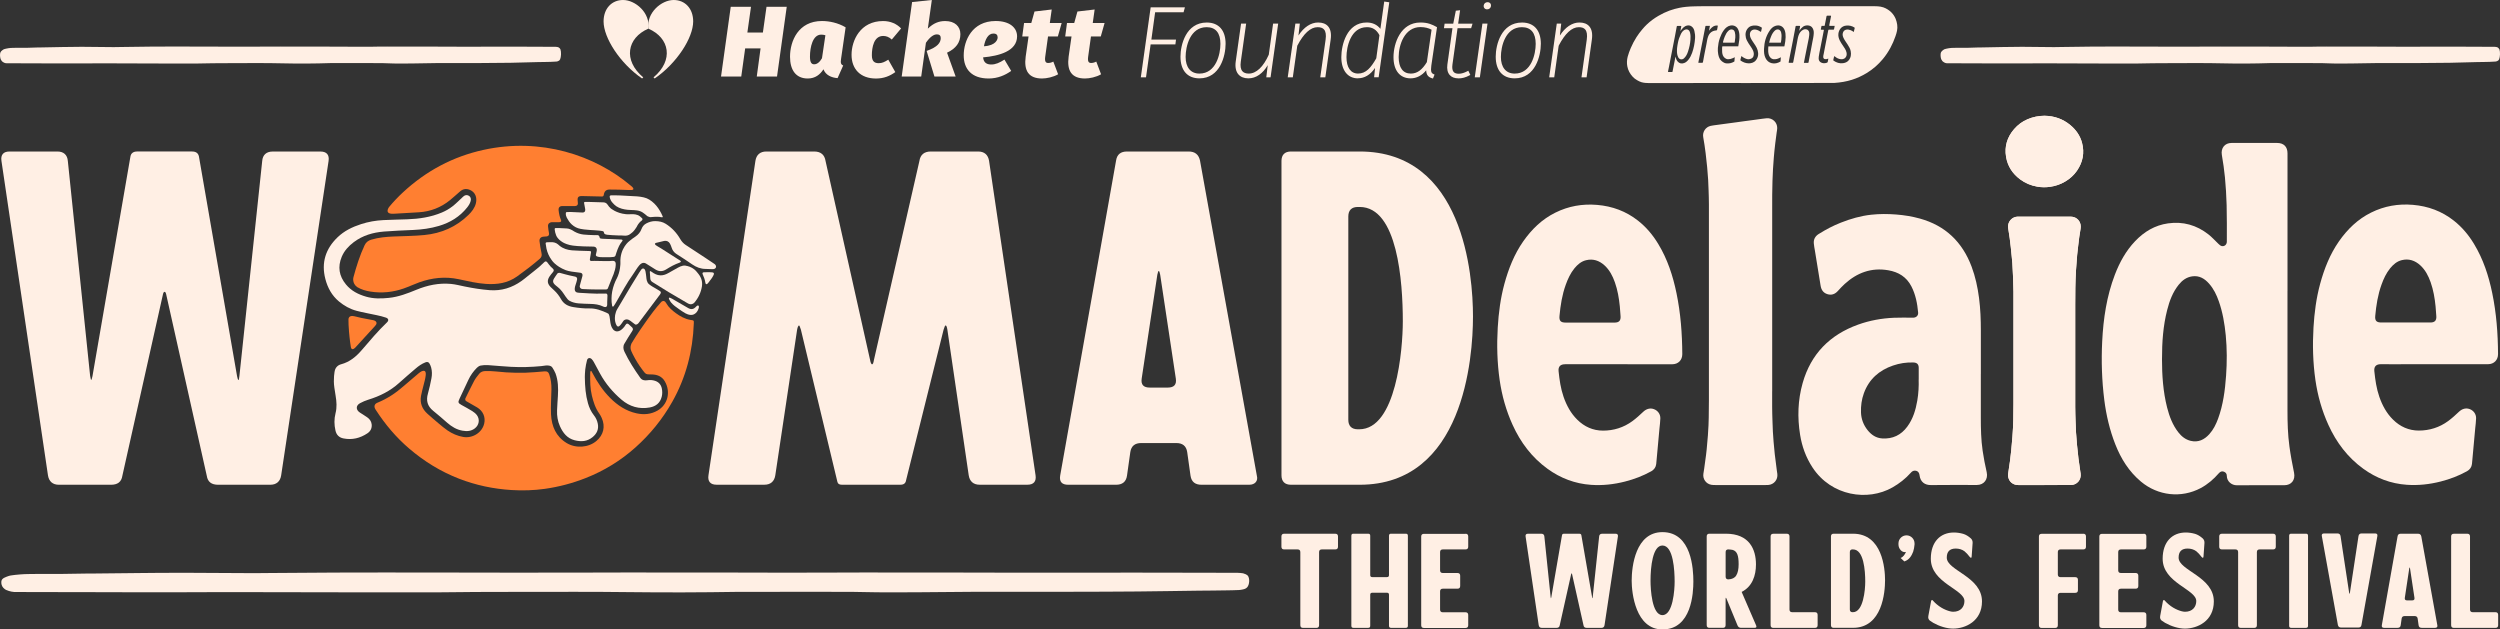
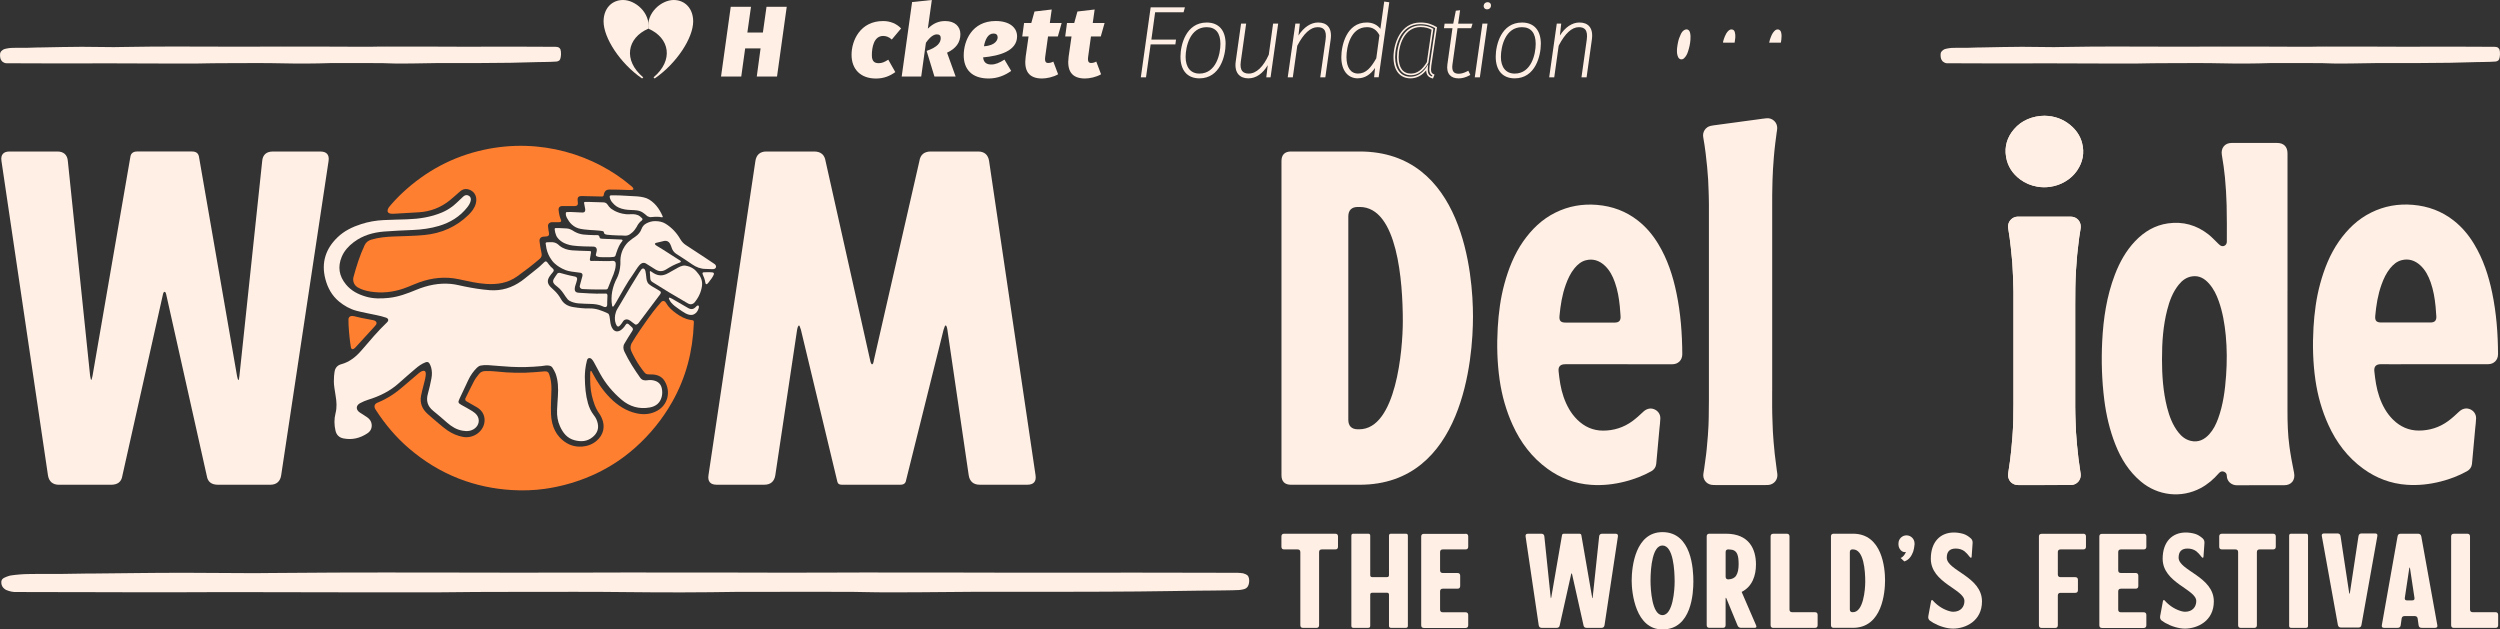
<svg xmlns="http://www.w3.org/2000/svg" id="Layer_2" data-name="Layer 2" viewBox="0 0 855.44 215.38">
  <rect x="0" y="0" width="855.44" height="215.38" fill="#333333" stroke="none" />
  <defs>
    <style>
      .cls-1 {
        fill: #ff7f31;
      }

      .cls-2 {
        fill: #ffefe4;
      }
    </style>
  </defs>
  <g id="Layer_1-2" data-name="Layer 1">
    <g>
      <polygon class="cls-2" points="262.28 2.33 261.04 11.14 255.73 11.14 256.97 2.33 250.04 2.33 246.72 26.18 253.64 26.18 254.98 16.55 260.25 16.55 258.95 26.18 265.88 26.18 269.2 2.33 262.28 2.33" />
      <g>
-         <path class="cls-2" d="M289.35,9.36l-1.58,10.93c-.03.31-.07.58-.07.82,0,.72.24,1.06.82,1.3l-1.92,4.32c-2.12-.14-4.11-1.06-4.83-3.02-1.17,1.82-2.84,3.15-5.38,3.15-4.04,0-6.06-2.88-6.06-7.44,0-5.38,2.84-12.23,10.93-12.23,2.57,0,5.55.65,8.09,2.16M277.15,19.4c0,2.26.72,2.6,1.47,2.6.89,0,1.82-.65,2.64-2.06l1.17-7.88c-.51-.14-.89-.21-1.44-.21-2.91,0-3.84,4.32-3.84,7.54" />
        <path class="cls-2" d="M308.33,9.73l-3.18,3.8c-.96-.89-1.92-1.23-2.95-1.23-3.19,0-3.87,3.91-3.87,6.61,0,2.19,1,2.71,2.37,2.71,1.13,0,1.99-.41,3.25-1.2l2.4,4.25c-1.85,1.34-3.94,2.2-6.61,2.2-5.31,0-8.36-3.22-8.36-8.12s2.98-11.55,10.8-11.55c2.5,0,4.63.93,6.17,2.54" />
        <path class="cls-2" d="M323.41,7.2c3.29,0,5.21,1.82,5.21,4.49,0,2.81-1.48,4.9-4.56,6.34l2.94,8.16h-7.26l-2.67-8.77c3.84-1.34,4.83-2.88,4.83-4.42,0-.82-.48-1.24-1.3-1.24-1.06,0-2.33.79-3.77,2.88l-1.61,11.55h-6.68l3.56-25.49L318.85,0l-1.37,9.8c1.92-1.88,3.8-2.6,5.93-2.6" />
        <path class="cls-2" d="M336.4,19.64c.17,1.85,1.3,2.43,2.78,2.43s2.81-.58,4.52-1.68l2.3,3.87c-2.02,1.47-4.63,2.6-7.71,2.6-5.86,0-8.53-3.26-8.53-7.92,0-4.97,2.81-11.75,10.93-11.75,4.76,0,7.33,2.26,7.33,5.24,0,5.11-6.27,6.72-11.62,7.2M341.37,12.85c0-.82-.34-1.37-1.47-1.37-1.85,0-2.81,2.12-3.22,4.35,4.15-.24,4.69-2.4,4.69-2.98" />
        <path class="cls-2" d="M360.42,21.07l1.64,4.35c-1.64.96-3.91,1.44-5.55,1.44-4.53-.03-6.2-2.64-5.55-7.47l.99-6.92h-2.16l.62-4.59h2.47l1.1-3.94,5.89-.69-.65,4.63h4.05l-1.3,4.59h-3.36l-.96,6.92c-.24,1.71.21,2.16,1,2.16.55,0,1.16-.14,1.78-.48" />
        <path class="cls-2" d="M375.12,21.07l1.64,4.35c-1.64.96-3.91,1.44-5.55,1.44-4.52-.03-6.2-2.64-5.55-7.47l.99-6.92h-2.16l.61-4.59h2.47l1.1-3.94,5.89-.69-.65,4.63h4.05l-1.3,4.59h-3.36l-.96,6.92c-.24,1.71.21,2.16,1,2.16.55,0,1.16-.14,1.78-.48" />
      </g>
    </g>
    <g>
      <g>
        <polygon class="cls-2" points="395 3.91 393.62 13.85 402.05 13.85 401.92 14.91 393.45 14.91 391.88 26.18 390.68 26.18 393.97 2.81 405.07 2.81 404.76 3.91 395 3.91" />
        <path class="cls-2" d="M392.13,26.46h-1.77l3.37-23.94h11.72l-.46,1.67h-9.73l-1.29,9.37h8.43l-.21,1.63h-8.47l-1.58,11.27ZM391,25.9h.63l1.58-11.27h8.46l.06-.49h-8.44l1.45-10.51h9.8l.15-.53h-10.48l-3.21,22.8Z" />
      </g>
      <g>
        <path class="cls-2" d="M419.08,14.98c0,4.49-2.06,11.55-8.67,11.55-3.94,0-6.2-2.6-6.2-7.13s2.16-11.41,8.71-11.41c3.87,0,6.17,2.47,6.17,6.99M405.41,19.47c0,3.91,1.82,6,5,6,5.65,0,7.47-6.34,7.47-10.45s-1.78-6-5-6c-5.76,0-7.47,6.51-7.47,10.45" />
        <path class="cls-2" d="M410.42,26.81c-4.12,0-6.49-2.7-6.49-7.41,0-4.04,1.88-11.69,8.99-11.69,4.1,0,6.45,2.65,6.45,7.27,0,4.09-1.87,11.83-8.95,11.83ZM412.92,8.27c-6.66,0-8.42,7.28-8.42,11.13,0,4.35,2.16,6.84,5.92,6.84,6.63,0,8.39-7.37,8.39-11.26,0-4.33-2.09-6.71-5.88-6.71ZM410.42,25.74c-3.36,0-5.29-2.29-5.29-6.28,0-3.71,1.62-10.74,7.75-10.74,3.41,0,5.29,2.23,5.29,6.28,0,3.71-1.62,10.73-7.75,10.73ZM412.88,9.3c-5.69,0-7.19,6.65-7.19,10.17s1.68,5.71,4.72,5.71c5.69,0,7.19-6.65,7.19-10.17,0-3.74-1.63-5.71-4.72-5.71Z" />
      </g>
      <g>
        <path class="cls-2" d="M433.61,26.18l.65-5.45c-1.48,3.32-3.97,5.79-7.09,5.79s-4.56-1.95-4.05-5.48l1.78-12.68h1.16l-1.78,12.68c-.45,3.09.76,4.42,3.02,4.42,2.98,0,5.41-2.81,7.13-6.68l1.44-10.42h1.16l-2.53,17.82h-.89Z" />
        <path class="cls-2" d="M427.17,26.81c-1.47,0-2.65-.47-3.41-1.35-.88-1.01-1.19-2.55-.92-4.46l1.82-12.92h1.74l-1.83,13c-.22,1.51-.04,2.62.54,3.29.46.54,1.2.81,2.19.81,2.56,0,4.99-2.3,6.85-6.48l1.47-10.62h1.74l-2.61,18.39h-1.46l.5-4.18c-1.68,2.89-4.03,4.52-6.62,4.52ZM425.16,8.65l-1.75,12.43c-.25,1.74.02,3.13.78,4.01.66.76,1.66,1.15,2.98,1.15,2.76,0,5.25-2.05,6.83-5.62l.76-1.72-.84,7h.33l2.45-17.25h-.59l-1.43,10.25c-1.39,3.12-3.79,6.85-7.39,6.85-1.16,0-2.04-.34-2.62-1-.69-.8-.92-2.06-.68-3.74l1.74-12.35h-.59Z" />
      </g>
      <g>
        <path class="cls-2" d="M455.03,13.54l-1.78,12.65h-1.17l1.78-12.58c.45-3.15-.58-4.59-3.01-4.59-2.81,0-5.24,2.71-7.23,6.54l-1.51,10.62h-1.17l2.54-17.82h.96l-.58,5.11c1.82-3.43,4.45-5.48,7.16-5.48,3.19,0,4.52,2.06,4.01,5.55" />
        <path class="cls-2" d="M453.5,26.47h-1.74l1.83-12.9c.23-1.64.05-2.81-.53-3.48-.46-.53-1.18-.79-2.2-.79-2.43,0-4.77,2.14-6.96,6.35l-1.53,10.82h-1.74l2.62-18.39h1.52l-.47,4.08c1.83-2.85,4.24-4.46,6.73-4.46,1.51,0,2.66.44,3.41,1.31.88,1.02,1.17,2.55.88,4.56l-1.82,12.89ZM452.41,25.9h.59l1.75-12.4c.27-1.84.02-3.22-.74-4.11-.64-.74-1.65-1.12-2.98-1.12-2.56,0-5.14,1.99-6.91,5.33l-.7,1.33.72-6.28h-.4l-2.46,17.25h.59l1.5-10.47c2.3-4.44,4.82-6.7,7.48-6.7,1.18,0,2.06.33,2.63.98.71.82.93,2.1.67,3.93l-1.74,12.25Z" />
      </g>
      <g>
        <path class="cls-2" d="M471.48,26.18h-.99l.41-4.11c-1.27,2.26-3.22,4.45-6.27,4.45-3.29,0-5.38-2.57-5.38-6.96,0-4.66,2.12-11.58,8.39-11.58,2.67,0,4.08,1.37,4.87,2.64l1.37-9.77,1.17.17-3.57,25.15ZM460.45,19.53c0,3.84,1.61,5.93,4.25,5.93,2.95,0,4.73-2.26,6.51-5.41l1.09-8.05c-.82-1.61-2.12-2.98-4.59-2.98-5.38,0-7.27,6.23-7.27,10.52" />
        <path class="cls-2" d="M464.63,26.81c-3.49,0-5.66-2.77-5.66-7.24,0-4.1,1.81-11.87,8.68-11.87,1.98,0,3.56.73,4.69,2.17l1.31-9.34,1.73.25-3.64,25.67h-1.55l.32-3.2c-1.61,2.35-3.58,3.54-5.87,3.54ZM467.64,8.27c-6.42,0-8.11,7.39-8.11,11.3,0,4.18,1.9,6.67,5.09,6.67,2.39,0,4.42-1.45,6.03-4.31l.66-1.18-.52,5.15h.43l3.49-24.63-.61-.09-1.44,10.26-.41-.66c-1.05-1.69-2.56-2.5-4.63-2.5ZM464.69,25.74c-2.88,0-4.53-2.26-4.53-6.21,0-2.53.6-5.08,1.65-7,1.36-2.49,3.4-3.8,5.9-3.8,2.18,0,3.77,1.02,4.84,3.13l.04.08-1.14,8.24c-1.89,3.33-3.76,5.56-6.76,5.56ZM467.71,9.3c-5.52,0-6.98,6.69-6.98,10.23s1.44,5.64,3.96,5.64c2.72,0,4.41-2,6.24-5.22l1.08-7.91c-.98-1.87-2.35-2.75-4.3-2.75Z" />
      </g>
      <g>
-         <path class="cls-2" d="M491.39,9.46l-1.92,12.95c-.07.55-.1.96-.1,1.33,0,1.2.41,1.61,1.13,1.92l-.34.85c-1.27-.38-2.06-1.06-1.85-3.39-1.3,2.02-3.26,3.39-5.66,3.39-3.46,0-5.55-2.57-5.55-6.96,0-4.76,2.36-11.58,8.91-11.58,2.47,0,3.91.65,5.38,1.48M478.3,19.53c0,3.84,1.61,5.93,4.45,5.93,2.36,0,4.18-1.48,5.76-4.11l1.65-11.34c-1.06-.62-2.4-1.03-4.08-1.03-5.72,0-7.78,6.34-7.78,10.55" />
        <path class="cls-2" d="M490.33,26.87l-.25-.07c-1.2-.36-2.02-.99-2.08-2.74-1.42,1.78-3.29,2.75-5.34,2.75-3.65,0-5.84-2.71-5.84-7.24,0-4.77,2.45-11.87,9.2-11.87,2.6,0,4.09.72,5.52,1.51l.17.1-1.95,13.15c-.07.56-.1.95-.1,1.29,0,1.06.32,1.39.96,1.66l.25.11-.54,1.35ZM486.01,8.27c-6.83,0-8.63,7.39-8.63,11.3,0,4.18,1.97,6.67,5.27,6.67,2.14,0,4.06-1.16,5.42-3.26l.62-.97-.1,1.15c-.18,1.97.37,2.64,1.4,3.01l.14-.36c-.64-.34-1.05-.87-1.05-2.06,0-.37.03-.78.11-1.37l1.89-12.76c-1.31-.72-2.71-1.34-5.07-1.34ZM482.76,25.75c-3.01,0-4.74-2.27-4.74-6.21,0-4.36,2.15-10.84,8.06-10.84,1.59,0,3.01.36,4.22,1.06l.17.1-1.71,11.64c-1.73,2.9-3.64,4.25-6,4.25ZM486.08,9.26c-5.5,0-7.49,6.14-7.49,10.27,0,3.64,1.48,5.65,4.17,5.65,2.13,0,3.87-1.25,5.48-3.93l1.61-11.09c-1.09-.59-2.36-.89-3.77-.89Z" />
      </g>
      <g>
        <path class="cls-2" d="M499.13,25.5c1.13,0,2.19-.41,3.15-.93l.44.93c-1.13.62-2.33,1.03-3.73,1.03-2.4,0-3.87-1.48-3.46-4.42l1.78-12.75h-2.91l.14-1h2.95l.89-4.45.89-.1-.65,4.55h4.87l-.31,1h-4.69l-1.78,12.68c-.31,2.26.41,3.46,2.43,3.46" />
        <path class="cls-2" d="M499,26.81c-1.28,0-2.3-.4-2.96-1.16-.72-.83-.99-2.07-.78-3.58l1.74-12.42h-2.91l.22-1.56h2.96l.88-4.43,1.46-.16-.66,4.59h4.92l-.48,1.56h-4.65l-1.75,12.44c-.16,1.18-.02,2.03.41,2.53.36.41.93.61,1.74.61.92,0,1.88-.28,3.02-.89l.26-.14.69,1.44-.24.13c-1.33.73-2.56,1.06-3.87,1.06ZM494.73,9.07h2.91l-1.83,13.07c-.19,1.35.03,2.43.64,3.13.55.63,1.43.97,2.53.97s2.21-.28,3.36-.87l-.2-.42c-1.11.56-2.08.82-3.02.82s-1.7-.27-2.17-.8c-.55-.63-.73-1.61-.54-2.98l1.82-12.93h4.73l.13-.43h-4.81l.65-4.52-.32.04-.89,4.48h-2.93l-.06.43Z" />
      </g>
      <g>
        <path class="cls-2" d="M504.96,26.18l2.54-17.82h1.16l-2.54,17.82h-1.17ZM509.89,2.02c-.07.51-.45.89-1.03.89-.61,0-.96-.44-.89-1.03.07-.48.45-.86,1.03-.86.65,0,.96.45.89,1" />
        <path class="cls-2" d="M506.37,26.46h-1.74l2.62-18.39h1.74l-2.62,18.39ZM505.29,25.9h.59l2.46-17.25h-.59l-2.46,17.25ZM508.86,3.2c-.37,0-.68-.13-.9-.37-.22-.25-.32-.59-.27-.97.1-.67.62-1.11,1.31-1.11.49,0,.77.2.92.37.21.24.3.58.26.94h0c-.09.68-.62,1.14-1.31,1.14ZM509,1.31c-.48,0-.7.32-.75.61-.02.21.02.4.13.52.11.12.27.18.47.18.41,0,.69-.24.75-.64.03-.2-.02-.38-.12-.5-.1-.12-.27-.18-.49-.18Z" />
      </g>
      <g>
        <path class="cls-2" d="M526.96,14.98c0,4.49-2.06,11.55-8.67,11.55-3.94,0-6.2-2.6-6.2-7.13s2.16-11.41,8.71-11.41c3.87,0,6.17,2.47,6.17,6.99M513.29,19.47c0,3.91,1.82,6,5,6,5.65,0,7.47-6.34,7.47-10.45s-1.78-6-5-6c-5.76,0-7.47,6.51-7.47,10.45" />
        <path class="cls-2" d="M518.29,26.81c-4.12,0-6.49-2.7-6.49-7.41,0-4.04,1.88-11.69,8.99-11.69,4.1,0,6.45,2.65,6.45,7.27,0,4.09-1.87,11.83-8.95,11.83ZM520.79,8.27c-6.66,0-8.42,7.28-8.42,11.13,0,4.35,2.16,6.84,5.92,6.84,6.63,0,8.38-7.37,8.38-11.26,0-4.33-2.09-6.71-5.88-6.71ZM518.29,25.74c-3.36,0-5.29-2.29-5.29-6.28,0-3.71,1.62-10.74,7.75-10.74,3.41,0,5.29,2.23,5.29,6.28,0,3.71-1.62,10.73-7.75,10.73ZM520.76,9.3c-5.69,0-7.19,6.65-7.19,10.17s1.68,5.71,4.72,5.71c5.69,0,7.19-6.65,7.19-10.17,0-3.74-1.63-5.71-4.72-5.71Z" />
      </g>
      <g>
        <path class="cls-2" d="M544.4,13.54l-1.77,12.65h-1.15l1.77-12.58c.44-3.15-.58-4.59-2.99-4.59-2.79,0-5.2,2.71-7.18,6.54l-1.5,10.62h-1.16l2.52-17.82h.95l-.58,5.11c1.81-3.43,4.42-5.48,7.11-5.48,3.16,0,4.49,2.06,3.98,5.55" />
        <path class="cls-2" d="M542.87,26.47h-1.73l1.81-12.9c.23-1.64.05-2.81-.54-3.49-.46-.53-1.17-.78-2.17-.78-2.41,0-4.73,2.14-6.9,6.35l-1.52,10.82h-1.73l2.6-18.39h1.52l-.46,4.08c1.82-2.85,4.21-4.46,6.68-4.46,1.49,0,2.63.44,3.38,1.31.88,1.02,1.17,2.55.88,4.57l-1.8,12.89ZM541.8,25.9h.58l1.74-12.4c.27-1.85.02-3.23-.75-4.12-.64-.74-1.63-1.11-2.95-1.11-2.54,0-5.1,1.99-6.86,5.33l-.7,1.33.71-6.29h-.39l-2.44,17.25h.58l1.49-10.47c2.29-4.44,4.78-6.7,7.43-6.7,1.16,0,2.04.33,2.6.98.71.82.93,2.1.67,3.94l-1.72,12.25Z" />
      </g>
    </g>
    <g>
      <path class="cls-2" d="M223.61,26.48c6.99-5.86,5.56-13.51-1.75-16.68-.71-5.41,4.45-9.8,8.66-9.8,3.89,0,6.67,2.93,6.67,7.33,0,5.64-5.64,14.36-13.18,19.53l-.4-.39Z" />
      <path class="cls-2" d="M220.11,26.48c-6.99-5.86-5.56-13.51,1.75-16.68.71-5.41-4.45-9.8-8.66-9.8-3.89,0-6.67,2.93-6.67,7.33,0,5.64,5.64,14.36,13.18,19.53l.4-.39Z" />
    </g>
    <g>
-       <path class="cls-2" d="M581.14,21.31c-.02.1-.01.18.09.19h1.19c.22,0,.26-.14.31-.35.15-.89.32-1.77.49-2.65.22-1.15.45-2.31.69-3.46.16-.81.25-1.64.53-2.43.48-1.4,1.44-2.08,2.8-2.2.26-.02.29-.13.33-.32.06-.39.12-.78.21-1.16.04-.16,0-.17-.13-.19-1.08-.09-1.83.49-2.46,1.26-.12.15-.23.32-.41.51.11-.58.21-1.09.31-1.65h-1.39c-.07,0-.12,0-.14.1-.13.69-.28,1.39-.41,2.08-.17.88-.33,1.77-.51,2.65-.14.7-.31,1.4-.42,2.11l-1.07,5.49ZM627.64,19.19c-.16.43-.22.86-.32,1.29-.04.15-.01.21.11.29.97.66,2.01,1.02,3.22.85.74-.11,1.41-.37,1.89-.94.79-.93.95-2.03.72-3.2-.15-.82-.59-1.51-1.02-2.2-.48-.78-1.07-1.49-1.45-2.33-.23-.53-.38-1.07-.22-1.64.15-.57.49-.98,1.07-1.14.54-.15,1.07-.04,1.59.15.39.14.73.38,1.08.63.1-.44.2-.85.31-1.27.03-.12.03-.2-.1-.28-.85-.54-1.76-.74-2.77-.65-1.65.14-2.57,1.46-2.7,2.82-.08.78.11,1.52.44,2.22.3.64.7,1.21,1.09,1.79.5.75,1.06,1.47,1.25,2.37.12.59.1,1.18-.31,1.69-.53.66-1.32.76-2.2.51-.63-.18-1.17-.54-1.68-.97M595.52,20.54c-.01.11.07.19.15.24.81.52,1.66.89,2.78.9.83-.03,1.74-.26,2.37-1.05.81-1,.95-2.16.62-3.38-.32-1.19-1.11-2.13-1.76-3.14-.48-.74-.96-1.48-.91-2.43.05-1.13.95-1.73,2-1.55.6.1,1.13.36,1.63.71.11.08.17.12.21-.06.08-.4.16-.8.26-1.2.01-.07.03-.08-.03-.13-.33-.21-.67-.4-1.03-.52-.59-.2-1.21-.25-1.84-.18-.68.08-1.31.29-1.78.8-.88.94-1.07,2.07-.8,3.3.16.72.53,1.34.91,1.96.51.83,1.15,1.59,1.55,2.49.28.65.36,1.29.13,1.97-.24.72-1.27,1.16-2.12.96-.71-.17-1.31-.51-1.87-.96-.07-.05-.11-.11-.15-.04l-.33,1.31ZM625.62,20.17s0-.05-.02-.08c-.05-.04-.11,0-.16.01-.13.05-.27.1-.4.13-.82.15-1.27-.22-1.17-1.04.04-.3.12-.58.18-.87.25-1.23.48-2.46.71-3.69.28-1.4.57-2.81.82-4.22.03-.16.09-.27.3-.26.48.02.96,0,1.44.01.18,0,.23-.08.26-.23.07-.36.13-.71.21-1.08-.56,0-1.11-.01-1.65,0-.2,0-.24-.07-.21-.23.2-1.02.39-2.04.61-3.06.04-.2-.02-.19-.16-.19h-1.18c-.13.01-.18.09-.21.21l-.61,3.14c0,.14-.08.13-.17.13-.26,0-.51,0-.77,0-.1,0-.14.01-.17.09l-.24,1.11c0,.12.1.12.25.12.22,0,.43,0,.65,0,.13,0,.18.04.15.17-.16.96-.39,1.91-.56,2.88-.2,1.16-.45,2.31-.68,3.46-.18.9-.38,1.8-.5,2.71-.13.91.02,1.74,1.07,2.12.56.2,1.12.15,1.67-.03.16-.05.27-.13.32-.27l.2-1.03ZM615.65,10.58l.11-.57c.07-.29.13-.59.18-.89.03-.16.01-.27-.22-.26-.36.02-.73.01-1.09,0-.14,0-.21.08-.22.18-.11.74-.27,1.47-.42,2.21-.19.97-.36,1.94-.55,2.91-.17.87-.34,1.73-.51,2.59-.19.96-.38,1.91-.57,2.87-.11.55-.21,1.09-.31,1.64-.03.14-.03.26.2.24.36-.02.73-.01,1.09,0,.15,0,.22-.07.25-.18.05-.23.08-.45.13-.68.19-.98.38-1.97.57-2.95.19-.96.34-1.92.55-2.87.2-.9.27-1.82.58-2.68.32-.88.8-1.63,1.71-2.02.5-.22,1.23-.13,1.57.23.49.52.42,1.17.36,1.77-.05.65-.19,1.29-.33,1.93-.19.88-.35,1.76-.53,2.64-.16.8-.35,1.59-.48,2.39-.12.8-.32,1.59-.47,2.43.48,0,.93,0,1.38,0,.15,0,.2-.07.22-.21.04-.27.1-.55.15-.82.22-1.16.45-2.33.67-3.49.16-.86.31-1.73.48-2.59.2-.99.43-1.97.48-2.98.04-.75-.1-1.48-.6-2.08-.7-.84-2.25-.82-3.07-.21-.46.34-.84.77-1.19,1.26l-.12.19ZM573.29,19.4s.03,0,.04,0c.02.1.05.2.08.31.11.49.31.95.63,1.32.6.7,1.36.84,2.21.55.64-.22,1.11-.67,1.51-1.18.56-.7.95-1.5,1.25-2.34.57-1.6.88-3.26,1-4.95.06-.86-.03-1.73-.24-2.56-.16-.63-.46-1.18-1.03-1.56-.85-.57-1.98-.25-2.66.37-.42.38-.76.82-1.09,1.28.08-.52.18-1.03.29-1.54.03-.16.02-.23-.17-.23-.37.01-.74,0-1.12,0-.13,0-.21.02-.24.19-.21,1.16-.42,2.32-.65,3.48-.3,1.51-.6,3.02-.89,4.53-.27,1.42-.55,2.83-.83,4.25-.21,1.04-.38,2.09-.62,3.12-.03.12-.02.2.15.2.4-.01.81,0,1.21,0,.12,0,.15-.02.18-.15.2-1.09.43-2.17.65-3.26.12-.61.23-1.21.35-1.82M593.58,19.58c-.22.11-.41.21-.6.3-.51.24-1.04.38-1.61.39-.87.02-1.58-.66-1.85-1.34-.26-.68-.28-1.38-.26-2.09.01-.32-.02-.64.07-.95.02-.01.05-.02.08-.03h5.39l.04-.28c.2-1.17.42-2.34.35-3.53-.04-.76-.16-1.49-.53-2.16-.53-.97-1.56-1.34-2.55-1.15-.97.19-1.66.8-2.24,1.57-.62.83-1.03,1.76-1.38,2.73-.38,1.08-.58,2.19-.67,3.32-.05.73-.03,1.46.11,2.19.19.95.49,1.84,1.3,2.46.43.33.89.6,1.42.67.96.11,1.87-.07,2.7-.57.05-.03.11-.04.12-.11l.12-1.4ZM609.38,19.59c-.17.08-.3.14-.43.21-.62.34-1.28.52-2,.47-.48-.03-.86-.25-1.17-.58-.55-.58-.68-1.34-.74-2.09-.05-.56.03-1.13.05-1.69.02-.01.04-.03.06-.04h5.36s.05.02.06-.03c.02-.1.05-.21.07-.31.18-.93.35-1.86.36-2.81,0-.8-.03-1.59-.31-2.35-.5-1.36-1.71-1.96-3.08-1.55-.95.28-1.6.95-2.12,1.74-1.24,1.86-1.8,3.94-1.88,6.16-.04,1.08.02,2.14.51,3.15.45.91,1.15,1.52,2.12,1.75,1.02.24,1.99.01,2.9-.51.04-.02.1-.03.11-.08l.12-1.42ZM595.7,28.41h-14.57c-5.82,0-11.31.01-16.81.02-.9,0-1.77-.06-2.64-.3-.55-.15-1.01-.42-1.5-.69-.57-.32-1.07-.7-1.5-1.17-.95-1.03-1.61-2.22-1.86-3.61-.2-1.1-.14-2.18.13-3.25.27-1.03.65-2.01,1.06-2.99.54-1.29,1.21-2.52,1.95-3.7.59-.95,1.28-1.83,2-2.69.49-.59,1.01-1.15,1.56-1.67,1.19-1.13,2.51-2.09,3.92-2.92,1.21-.72,2.48-1.32,3.8-1.81,1.14-.42,2.31-.74,3.5-.97.7-.14,1.41-.24,2.13-.32,1.09-.13,2.19-.15,3.29-.18.67-.02,1.34-.03,2.01-.03h59.44c1.28,0,2.54.15,3.7.75,1.53.8,2.67,1.96,3.34,3.57.27.66.43,1.34.53,2.05.2,1.38-.16,2.66-.61,3.93-.47,1.36-1.04,2.68-1.73,3.95-.74,1.36-1.6,2.65-2.59,3.84-1.58,1.89-3.4,3.49-5.51,4.77-1.59.97-3.28,1.75-5.06,2.31-.96.3-1.94.54-2.93.71-1.01.17-2.02.3-3.04.36l-15.67.04h-12.73s-3.61.01-3.61.01Z" />
      <path class="cls-2" d="M573.91,18.57c.07.37.18.74.37,1.09.38.69,1.27.91,1.94.3.68-.62,1.08-1.42,1.36-2.26.44-1.33.76-2.69.85-4.1.06-.83.06-1.63-.14-2.43-.3-1.2-1.27-1.35-2.08-.82-.5.33-.84.84-1.09,1.38-.43.9-.77,1.84-.96,2.83-.12.64-.24,1.28-.31,1.94,0,0-.11,1.21.05,2.07" />
      <path class="cls-2" d="M593.59,14.41c-.03.16-.06.2-.21.19-.62,0-1.24,0-1.86,0-.58,0-1.16-.01-1.74,0-.22,0-.25-.08-.21-.24.16-.63.36-1.26.61-1.86.3-.72.66-1.42,1.25-1.97.42-.39.88-.57,1.43-.4.43.13.65.49.76.89.17.6.2,1.21.16,1.83,0,0-.14,1.23-.2,1.56" />
      <path class="cls-2" d="M605.36,14.6c.14-.79.4-1.51.7-2.23.3-.72.68-1.38,1.26-1.91.73-.66,1.84-.51,2.13.61.22.81.17,1.64.08,2.47-.03.3-.11.59-.13.89-.01.12-.02.18-.16.18-1.29,0-2.57,0-3.88,0" />
    </g>
    <path class="cls-2" d="M.32,20.45c-.24-.48-.35-1.18-.3-1.93.04-.53.23-.82.42-1.02.21-.22.45-.37.67-.52.32-.23.66-.22,1-.34.27-.05.54-.1.81-.15.45-.09.9-.08,1.35-.11.69-.02,1.32-.03,1.61-.03.02,0,.03,0,.05,0h.12c1.1,0,2.21.01,3.31,0,1.2-.02,2.39-.08,3.58-.11h.64c2.58-.07,5.16-.11,7.74-.15,1.98-.03,3.97-.08,5.95-.07.3,0,.59,0,.89,0h.62c3.38.03,6.76.08,10.14.1.84,0,1.68-.03,2.53-.04l9.97-.13c2.5-.01,5.01-.02,7.52-.03,4.2,0,8.41.01,12.62.02,2.48,0,4.96.02,7.45.03l11.53-.02c1.83-.01,3.65-.02,5.47-.02,5.33,0,10.67,0,16,.02,2.66,0,5.31.02,7.97.03h7.49c.57-.02,1.14-.03,1.7-.03h1.33c.63-.01,1.26-.02,1.88-.02,4.09,0,8.19,0,12.28.01h1.73c.75,0,1.49,0,2.24.01,2.76,0,5.52.02,8.27.03h6.62c2.91,0,5.82-.01,8.73-.02h3.27c2.63,0,5.27.02,7.91.03,2.06,0,4.11,0,6.17.03.02,0,.04,0,.07,0,.09,0,.17,0,.26,0,.08,0,.15,0,.23,0,.29,0,.59.07.88.14.26.13.53.33.73.72.32.86.24,2.62-.09,3.36-.21.48-.49.59-.76.69-.17.06-.32.12-.49.13-1.35.13-2.69.1-4.04.15-.72.03-1.44.01-2.17.03-3.14.08-6.28.19-9.42.24-3.42.05-6.84.08-10.25.09-4.94.01-9.87-.01-14.81.01-2.93.02-5.87.12-8.8.14-2.75.02-5.51.07-8.26-.06-.51-.02-1.03-.04-1.54-.05l-5.14-.03h-12.72c-5.57.19-11.13.22-16.7.09-5.42-.13-10.84-.08-16.26-.07l-7.42.04-1.76.03c-1.14.03-2.27.05-3.41.06-1.36.01-2.72,0-4.08,0h-9.19c-.28,0-.56,0-.84-.01-.28,0-.56,0-.84,0-.28,0-.56,0-.84,0-5.07-.02-10.14-.03-15.22-.05h-3.16c-1.81.01-3.61.02-5.42.03h-.62s-6.78,0-6.78,0h-1.57s-5.3-.02-5.3-.02h-1.04c-3.51-.01-7.03-.03-10.54-.04-.1,0-.2,0-.3-.01-.27-.04-.54-.14-.81-.3-.15-.09-.29-.21-.45-.32-.13-.14-.26-.32-.38-.56" />
    <path class="cls-2" d="M664.33,20.45c-.24-.48-.35-1.18-.3-1.93.03-.53.23-.82.42-1.02.21-.22.45-.37.66-.52.32-.23.66-.22,1-.34.27-.05.53-.1.8-.15.45-.09.9-.08,1.35-.11.68-.02,1.31-.03,1.6-.03.02,0,.04,0,.05,0h.12c1.1,0,2.2.01,3.3,0,1.19-.02,2.38-.08,3.57-.11h.64c2.57-.07,5.15-.11,7.72-.15,1.98-.03,3.96-.08,5.94-.07.29,0,.59,0,.88,0h.62c3.37.03,6.74.08,10.11.1.84,0,1.68-.03,2.52-.04l9.94-.13c2.5-.01,5-.02,7.5-.03,4.19,0,8.39.01,12.58.02,2.47,0,4.95.02,7.43.03l11.5-.02c1.82-.01,3.64-.02,5.46-.02,5.32,0,10.64,0,15.95.02,2.65,0,5.3.02,7.95.03h7.47c.57-.02,1.13-.03,1.7-.03h1.33c.63-.01,1.25-.02,1.88-.02,4.08,0,8.16,0,12.24.01h1.73c.74,0,1.48,0,2.23.01,2.75,0,5.5.02,8.25.03h6.6c2.9,0,5.8-.01,8.71-.02h3.26c2.63,0,5.26.02,7.88.03,2.05,0,4.1,0,6.15.03.02,0,.04,0,.07,0,.09,0,.17,0,.26,0,.08,0,.15,0,.23,0,.29,0,.58.07.88.14.26.13.52.33.73.72.32.86.24,2.62-.09,3.36-.21.48-.48.59-.76.69-.17.06-.32.12-.49.13-1.34.13-2.69.1-4.03.15-.72.03-1.44.01-2.16.03-3.13.08-6.26.19-9.39.24-3.41.05-6.82.08-10.22.09-4.92.01-9.85-.01-14.77.01-2.93.02-5.85.12-8.78.14-2.74.02-5.49.07-8.23-.06-.51-.02-1.02-.04-1.54-.05l-5.13-.03h-12.68c-5.55.19-11.11.22-16.66.09-5.4-.13-10.81-.08-16.21-.07l-7.39.04-1.76.03c-1.13.03-2.26.05-3.4.06-1.36.01-2.72,0-4.07,0h-9.16c-.28,0-.56,0-.84-.01-.28,0-.56,0-.84,0-.28,0-.56,0-.84,0-5.06-.02-10.12-.03-15.18-.05h-3.16c-1.8.01-3.6.02-5.4.03h-.61s-6.76,0-6.76,0h-1.56s-5.29-.02-5.29-.02h-1.03c-3.51-.01-7.01-.03-10.51-.04-.1,0-.2,0-.3-.01-.27-.04-.54-.14-.8-.3-.15-.09-.3-.21-.45-.32-.13-.14-.26-.32-.38-.56" />
    <g>
      <path class="cls-2" d="M1.15,201.15c-.53-.56-.79-1.38-.68-2.25.08-.61.51-.95.94-1.18.47-.25.99-.43,1.49-.61.72-.26,1.48-.25,2.22-.39.6-.06,1.19-.11,1.79-.17,1-.11,2-.09,3.01-.13,1.52-.02,2.93-.03,3.58-.04.04,0,.08,0,.12,0,.16,0,.26,0,.26,0,2.46,0,4.91.01,7.37,0,2.65-.02,5.3-.09,7.96-.12h1.43c5.74-.08,11.48-.13,17.22-.18,4.41-.04,8.83-.09,13.24-.08.66,0,1.32,0,1.98,0h1.38c7.52.03,15.04.09,22.56.12,1.87,0,3.75-.03,5.62-.05l22.17-.15c5.57-.02,11.15-.03,16.72-.03,9.35,0,18.71.01,28.06.03,5.52,0,11.04.02,16.57.03l25.65-.03c4.06-.01,8.12-.02,12.18-.03,11.86,0,23.72,0,35.58.02,5.91,0,11.82.03,17.72.04l16.67-.02c1.26,0,2.53-.01,3.79-.02h2.96c1.4-.02,2.79-.02,4.19-.02,9.1,0,18.2,0,27.31.02h3.86c1.66,0,3.32,0,4.97.01,6.14,0,12.27.03,18.41.04h14.72c6.47,0,12.95-.01,19.42-.02h7.26c5.86,0,11.72.02,17.59.03,4.57,0,9.15,0,13.72.03.05,0,.1,0,.15,0,.19,0,.38,0,.57,0,.17,0,.34,0,.52,0,.65,0,1.3.08,1.95.17.57.15,1.17.38,1.64.83.72,1.01.54,3.05-.2,3.92-.47.55-1.08.68-1.7.81-.37.07-.72.14-1.1.16-3,.15-5.99.11-8.99.18-1.61.04-3.21.02-4.82.04-6.98.09-13.97.22-20.95.28-7.6.07-15.2.09-22.8.1-10.98.02-21.96-.02-32.94.01-6.53.02-13.05.14-19.58.16-6.12.02-12.25.08-18.37-.07-1.14-.03-2.29-.05-3.43-.06l-11.43-.03-28.29.02c-12.39.2-24.77.24-37.15.09-12.06-.15-24.11-.09-36.17-.09l-16.5.04-3.93.04c-2.53.03-5.05.06-7.58.07-3.03.01-6.06,0-9.09,0h-20.43c-.62,0-1.25,0-1.87,0-.62,0-1.25,0-1.87,0-.62,0-1.25,0-1.87,0-11.28-.02-22.57-.03-33.85-.06h-7.03c-4.02.01-8.03.03-12.05.04h-1.37s-15.09,0-15.09,0h-3.49s-11.8-.03-11.8-.03h-2.31c-7.82-.02-15.63-.03-23.44-.05-.22,0-.45,0-.67-.01-.6-.05-1.21-.16-1.79-.35-.34-.11-.66-.25-.99-.37-.3-.17-.59-.37-.85-.65" />
      <path class="cls-2" d="M444.04,182.63h12.87c.6,0,.92.32.92.92v3.53c0,.6-.32.92-.92.92h-4.63c-.6,0-.92.32-.92.92v25.01c0,.6-.32.92-.92.92h-4.58c-.6,0-.92-.32-.92-.92v-25.01c0-.6-.32-.92-.92-.92h-4.63c-.6,0-.92-.32-.92-.92v-3.53c0-.6.32-.92.92-.92h4.63Z" />
      <path class="cls-2" d="M474.59,197.47c.46,0,.69-.23.69-.69v-13.47c0-.46.23-.69.69-.69h5.08c.46,0,.69.23.69.69v30.83c0,.46-.23.69-.69.69h-5.08c-.46,0-.69-.23-.69-.69v-10.63c0-.46-.23-.69-.69-.69h-5.04c-.46,0-.69.23-.69.69v10.63c0,.46-.23.69-.69.69h-5.08c-.46,0-.69-.23-.69-.69v-30.83c0-.46.23-.69.69-.69h5.08c.46,0,.69.23.69.69v13.47c0,.46.23.69.69.69h5.04Z" />
      <path class="cls-2" d="M501.47,182.63c.6,0,.92.32.92.92v3.53c0,.6-.32.92-.92.92h-7.79c-.6,0-.92.32-.92.92v6.23c0,.6.32.92.92.92h5.04c.6,0,.92.32.92.92v3.53c0,.6-.32.92-.92.92h-5.04c-.6,0-.92.32-.92.92v6.23c0,.6.32.92.92.92h7.79c.6,0,.92.32.92.92v3.53c0,.6-.32.92-.92.92h-14.25c-.6,0-.92-.32-.92-.92v-30.37c0-.6.32-.92.92-.92h14.25Z" />
      <path class="cls-2" d="M544.76,204.34c.05.23.09.37.14.37s.05-.14.09-.41l2.2-20.75c.05-.6.41-.92,1.01-.92h4.63c.6,0,.87.32.78.92l-4.58,30.37c-.09.6-.46.92-1.05.92h-5.04c-.64,0-1.01-.27-1.1-.87l-3.89-17.4c-.05-.23-.09-.37-.18-.37s-.14.14-.18.37l-3.89,17.4c-.09.6-.46.87-1.1.87h-5.04c-.6,0-.96-.32-1.05-.92l-4.49-30.37c-.09-.6.18-.92.78-.92h4.63c.6,0,.96.32,1.01.92l2.15,20.75c.05.27.09.41.09.41.05,0,.09-.14.14-.37l3.66-21.21c.05-.32.28-.5.64-.5h5.31c.41,0,.64.18.69.6l3.66,21.12Z" />
      <path class="cls-2" d="M579.43,198.94c0,3.89-.55,16.44-10.58,16.44-9.21,0-10.53-12.5-10.53-16.67,0-4.95,1.33-16.63,10.53-16.63,10.03,0,10.58,12.78,10.58,16.86ZM573.02,199.03c0-3.71-.41-12.37-4.17-12.37-3.34,0-4.08,7.28-4.08,12.05,0,2.89.46,11.77,4.08,11.77s4.17-8.7,4.17-11.45Z" />
      <path class="cls-2" d="M600.91,214.01c.23.55.05.82-.55.82h-4.58c-.6,0-1.01-.27-1.24-.82l-3.76-9.12c-.09-.23-.18-.37-.23-.37s-.09.14-.09.46v8.93c0,.6-.32.92-.92.92h-4.63c-.6,0-.92-.32-.92-.92v-30.37c0-.6.32-.92.92-.92h5.63c8.06,0,10.31,5.36,10.31,10.53,0,3.76-1.24,7.56-4.9,9.39l4.95,11.45ZM590.47,188.9v8.43c0,.6.32.92.92.92,1.28-.05,2.2-.5,2.7-1.33.55-.87.83-2.15.83-3.85,0-3.07-.55-4.44-2.02-4.9-.41-.09-.92-.14-1.51-.18-.6,0-.92.32-.92.92Z" />
      <path class="cls-2" d="M611.4,182.63c.6,0,.92.32.92.92v25.01c0,.6.32.92.92.92h7.79c.6,0,.92.32.92.92v3.53c0,.6-.32.92-.92.92h-14.25c-.6,0-.92-.32-.92-.92v-30.37c0-.6.32-.92.92-.92h4.63Z" />
      <path class="cls-2" d="M627.43,214.83c-.6,0-.92-.32-.92-.92v-30.37c0-.6.32-.92.92-.92h6.64c10.03,0,10.95,11.91,10.95,15.94s-.92,16.26-10.95,16.26h-6.64ZM633.89,187.99c-.6,0-.92.32-.92.92v19.65c0,.6.32.92.92.92h.14c3.57,0,4.21-7.69,4.21-10.44,0-3.8-.5-11.04-4.17-11.04h-.18Z" />
      <path class="cls-2" d="M655.1,186.39c-.05.82-.23,1.6-.46,2.38-.5,1.28-1.24,2.75-3.02,3.34l-1.28-1.19c.92-.32,1.51-1.28,1.83-2.06-1.33.37-2.56-1.1-2.56-2.52v-.41c0-1.51,1.24-2.75,2.75-2.75s2.75,1.24,2.75,2.75v.46Z" />
      <path class="cls-2" d="M659.81,210.89l.96-5.18c.05-.27.18-.41.32-.41s.23.09.37.27c.41.46.82.87,1.28,1.24,1.97,1.69,4.44,2.52,5.59,2.52,2.57,0,3.85-1.69,3.85-3.67,0-4.03-11.5-6.18-11.5-14.47,0-5.86,3.34-8.98,7.88-8.98,1.01,0,2.06.14,3.21.46.92.28,1.79.82,2.66,1.6.41.41.6.96.55,1.56l-.32,4.58c-.05.32-.09.46-.23.46-.09,0-.23-.09-.41-.28-.6-.82-1.24-1.47-1.83-1.97-.82-.6-1.83-.92-2.98-.92-2.06,0-3.07,1.05-3.07,3.11,0,4.44,12.05,6.46,12.05,14.98,0,6.73-5.63,9.3-9.89,9.3-2.15,0-4.67-.78-6.78-1.97-.41-.23-.82-.5-1.19-.78-.41-.32-.64-.92-.5-1.47Z" />
      <path class="cls-2" d="M712.85,182.63c.6,0,.92.32.92.92v3.53c0,.6-.32.92-.92.92h-7.79c-.6,0-.92.32-.92.92v7.65c0,.6.32.92.92.92h5.04c.6,0,.92.32.92.92v3.53c0,.6-.32.92-.92.92h-5.04c-.6,0-.92.32-.92.92v10.17c0,.6-.32.92-.92.92h-4.63c-.6,0-.92-.32-.92-.92v-30.37c0-.6.32-.92.92-.92h14.25Z" />
      <path class="cls-2" d="M733.51,182.63c.6,0,.92.32.92.92v3.53c0,.6-.32.92-.92.92h-7.79c-.6,0-.92.32-.92.92v6.23c0,.6.32.92.92.92h5.04c.6,0,.92.32.92.92v3.53c0,.6-.32.92-.92.92h-5.04c-.6,0-.92.32-.92.92v6.23c0,.6.32.92.92.92h7.79c.6,0,.92.32.92.92v3.53c0,.6-.32.92-.92.92h-14.25c-.6,0-.92-.32-.92-.92v-30.37c0-.6.32-.92.92-.92h14.25Z" />
      <path class="cls-2" d="M739.14,210.89l.96-5.18c.05-.27.18-.41.32-.41s.23.09.37.27c.41.46.82.87,1.28,1.24,1.97,1.69,4.44,2.52,5.59,2.52,2.57,0,3.85-1.69,3.85-3.67,0-4.03-11.5-6.18-11.5-14.47,0-5.86,3.34-8.98,7.88-8.98,1.01,0,2.06.14,3.21.46.92.28,1.79.82,2.66,1.6.41.41.6.96.55,1.56l-.32,4.58c-.05.32-.09.46-.23.46-.09,0-.23-.09-.41-.28-.6-.82-1.24-1.47-1.83-1.97-.82-.6-1.83-.92-2.98-.92-2.06,0-3.07,1.05-3.07,3.11,0,4.44,12.05,6.46,12.05,14.98,0,6.73-5.63,9.3-9.89,9.3-2.15,0-4.67-.78-6.78-1.97-.41-.23-.82-.5-1.19-.78-.41-.32-.64-.92-.5-1.47Z" />
      <path class="cls-2" d="M764.93,182.63h12.87c.6,0,.92.32.92.92v3.53c0,.6-.32.92-.92.92h-4.63c-.6,0-.92.32-.92.92v25.01c0,.6-.32.92-.92.92h-4.58c-.6,0-.92-.32-.92-.92v-25.01c0-.6-.32-.92-.92-.92h-4.63c-.6,0-.92-.32-.92-.92v-3.53c0-.6.32-.92.92-.92h4.63Z" />
      <path class="cls-2" d="M783.98,214.83c-.46,0-.69-.23-.69-.69v-30.83c0-.46.23-.69.69-.69h5.08c.46,0,.69.23.69.69v30.83c0,.46-.23.69-.69.69h-5.08Z" />
      <path class="cls-2" d="M803.81,202.78c.05.27.09.41.14.41s.09-.14.14-.41l2.93-19.33c.09-.6.46-.92,1.05-.92h4.63c.6,0,.87.28.78.87l-5.45,30.46c-.09.6-.46.87-1.05.87h-5.91c-.6,0-.96-.28-1.1-.87l-5.5-30.46c-.14-.5.18-.87.73-.87h4.63c.6,0,.96.32,1.05.92l2.93,19.33Z" />
      <path class="cls-2" d="M828.64,214.83c-.6,0-.96-.27-1.05-.87l-.32-2.29c-.09-.6-.46-.87-1.05-.87h-3.39c-.6,0-.96.27-1.05.87l-.32,2.29c-.09.6-.46.87-1.05.87h-4.63c-.6,0-.87-.27-.78-.87l5.4-30.46c.09-.6.46-.87,1.05-.87h5.95c.6,0,.96.27,1.1.87l5.5,30.46c.14.5-.18.87-.73.87h-4.63ZM822.87,204.57c-.09.6.18.87.78.87h1.74c.6,0,.87-.28.78-.87l-1.51-10.03c-.05-.23-.09-.37-.14-.37s-.09.14-.14.37l-1.51,10.03Z" />
      <path class="cls-2" d="M844.26,182.63c.6,0,.92.32.92.92v25.01c0,.6.32.92.92.92h7.79c.6,0,.92.32.92.92v3.53c0,.6-.32.92-.92.92h-14.25c-.6,0-.92-.32-.92-.92v-30.37c0-.6.32-.92.92-.92h4.63Z" />
      <g>
-         <path class="cls-2" d="M411.1,165.87c-2.11,0-3.41-.97-3.73-3.08l-1.14-8.11c-.32-2.11-1.62-3.08-3.73-3.08h-12c-2.11,0-3.41.97-3.73,3.08l-1.14,8.11c-.32,2.11-1.62,3.08-3.73,3.08h-16.38c-2.11,0-3.08-.97-2.76-3.08l19.14-107.87c.32-2.11,1.62-3.08,3.73-3.08h21.09c2.11,0,3.41.97,3.89,3.08l19.46,107.87c.49,1.78-.65,3.08-2.6,3.08h-16.38ZM390.66,129.54c-.32,2.11.65,3.08,2.76,3.08h6.16c2.11,0,3.08-.97,2.76-3.08l-5.35-35.52c-.16-.81-.32-1.3-.49-1.3s-.32.49-.49,1.3l-5.35,35.52Z" />
        <path class="cls-2" d="M441.73,165.87c-2.11,0-3.24-1.14-3.24-3.24V55.08c0-2.11,1.14-3.24,3.24-3.24h23.52c35.52,0,38.77,42.17,38.77,56.45s-3.24,57.58-38.77,57.58h-23.52ZM464.6,70.82c-2.11,0-3.24,1.14-3.24,3.24v69.59c0,2.11,1.14,3.24,3.24,3.24h.49c12.65,0,14.92-27.25,14.92-36.98,0-13.46-1.78-39.09-14.76-39.09h-.65Z" />
        <path class="cls-2" d="M535.58,124.64c-1.6-.02-2.45.74-2.27,2.4.31,2.98.72,5.92,1.71,8.76,1.02,2.93,2.46,5.61,4.69,7.81,2.43,2.4,5.37,3.73,8.79,3.74,3.67,0,7.07-1.06,10.05-3.24,1.32-.97,2.55-2.09,3.74-3.22,1.05-.99,2.36-1.38,3.65-.89,1.32.49,2.22,1.7,2.19,3.14-.02,1.15-.19,2.3-.3,3.45-.21,2.27-.41,4.54-.62,6.81-.16,1.79-.3,3.58-.49,5.36-.12,1.11-.72,1.95-1.7,2.5-2.83,1.57-5.82,2.71-8.96,3.51-3.83.98-7.72,1.41-11.66,1.13-5.46-.38-10.42-2.26-14.85-5.47-5.37-3.89-9.23-9.01-11.96-15.02-2.23-4.9-3.67-10.02-4.44-15.34-.86-5.97-1.01-11.96-.66-17.97.3-5.07.95-10.08,2.28-14.98,1.41-5.15,3.34-10.08,6.42-14.5,2.9-4.15,6.44-7.6,11.03-9.87,4.51-2.24,9.27-3.06,14.28-2.64,5.2.44,9.89,2.16,14,5.4,2.81,2.21,5.07,4.91,6.91,7.96,3.17,5.22,5.03,10.93,6.25,16.87,1.42,6.87,1.94,13.83,1.98,20.83.01,2.04-1.39,3.47-3.44,3.47l-36.64-.02ZM552.51,110.38c1.47,0,2.11-.68,2.01-2.16-.08-1.14-.15-2.28-.26-3.41-.28-2.79-.75-5.54-1.68-8.19-.77-2.19-1.82-4.23-3.56-5.82-1.8-1.64-3.91-2.35-6.31-1.76-1.66.4-2.91,1.48-3.97,2.77-1.36,1.67-2.25,3.6-2.97,5.6-1.25,3.46-1.82,7.07-2.15,10.72-.15,1.66.43,2.25,2.1,2.25h16.79Z" />
        <path class="cls-2" d="M821.53,124.65c-2.27,0-4.55-.01-6.82-.03-1.6-.02-2.45.74-2.27,2.4.31,2.98.72,5.92,1.71,8.76,1.02,2.93,2.46,5.61,4.69,7.81,2.43,2.4,5.37,3.73,8.79,3.74,3.67,0,7.07-1.06,10.05-3.24,1.32-.97,2.55-2.09,3.74-3.22,1.05-.99,2.36-1.38,3.65-.89,1.32.49,2.22,1.7,2.19,3.14-.02,1.15-.19,2.3-.3,3.45-.21,2.27-.41,4.54-.62,6.81-.16,1.79-.3,3.58-.49,5.36-.12,1.11-.72,1.95-1.7,2.5-2.83,1.57-5.82,2.71-8.96,3.51-3.83.98-7.72,1.41-11.66,1.13-5.46-.38-10.42-2.26-14.85-5.47-5.37-3.89-9.23-9.01-11.96-15.02-2.23-4.9-3.67-10.02-4.44-15.34-.86-5.97-1.01-11.96-.66-17.97.3-5.07.95-10.08,2.28-14.98,1.41-5.15,3.34-10.08,6.42-14.5,2.9-4.15,6.44-7.6,11.03-9.87,4.51-2.24,9.27-3.06,14.28-2.64,5.2.44,9.89,2.16,14,5.4,2.81,2.21,5.07,4.91,6.91,7.96,3.17,5.22,5.03,10.93,6.25,16.87,1.42,6.87,1.94,13.83,1.98,20.83.01,2.04-1.39,3.47-3.44,3.47h-6.99c-3.83,0-7.66,0-11.49,0h0c-1.18,0-2.35,0-3.53,0h-7.81ZM831.64,110.35c1.47,0,2.11-.68,2.01-2.16-.08-1.14-.15-2.28-.26-3.41-.28-2.79-.75-5.54-1.68-8.19-.77-2.19-1.82-4.23-3.56-5.82-1.8-1.64-3.91-2.35-6.31-1.76-1.66.4-2.91,1.48-3.97,2.77-1.36,1.67-2.25,3.6-2.97,5.6-1.25,3.46-1.82,7.07-2.15,10.72-.15,1.66.43,2.25,2.1,2.25h16.79Z" />
        <path class="cls-2" d="M606.39,133.85c0,1.79,0,3.57,0,5.36,0,1.63.06,3.25.11,4.88.03,1.22.07,2.44.14,3.66.06,1.14.14,2.29.24,3.43.12,1.4.24,2.8.4,4.2.22,1.87.47,3.74.71,5.61.05.39.12.78.17,1.17.25,1.96-1.16,3.67-3.13,3.79-.28.02-.56.02-.84.02-5.75,0-11.51,0-17.26,0-.45,0-.9,0-1.34-.08-1.81-.3-3.01-1.98-2.73-3.79.09-.58.18-1.15.27-1.73l.64-4.71c.07-.61.15-1.22.21-1.84.16-1.6.29-3.19.42-4.79.09-1.16.16-2.33.21-3.49.04-.9.07-1.79.08-2.69.03-2.01.06-4.02.06-6.03,0-22.31,0-44.61,0-66.92,0-1.57-.06-3.15-.11-4.72-.04-1.21-.07-2.42-.15-3.62-.09-1.46-.21-2.91-.34-4.36-.15-1.59-.33-3.17-.52-4.75-.23-1.85-.5-3.69-.83-5.53-.31-1.76.78-3.45,2.55-3.85.68-.15,1.38-.22,2.07-.32.84-.12,1.67-.23,2.51-.34,1.39-.19,2.79-.37,4.18-.56.79-.11,1.59-.22,2.38-.33,1.37-.18,2.75-.36,4.12-.55.79-.11,1.59-.22,2.38-.33.52-.07,1.03-.14,1.55-.18,1.96-.14,3.61,1.4,3.58,3.37,0,.51-.12,1.01-.19,1.52-.16,1.23-.33,2.46-.48,3.69-.11.87-.2,1.74-.29,2.61-.08.74-.14,1.47-.2,2.21-.24,2.65-.36,5.3-.46,7.96-.12,3.28-.1,6.57-.1,9.85,0,.24,0,.48,0,.72v43.6s0,17.87,0,17.87Z" />
-         <path class="cls-2" d="M677.79,127.95c0,4.97,0,9.94,0,14.91,0,3.8.07,7.6.62,11.37.36,2.47.84,4.92,1.39,7.35.54,2.4-.9,4.37-3.36,4.37-5.24,0-10.48-.04-15.71.03-2.08.03-3.63-1.05-3.91-3.35-.13-1.1-.78-1.64-1.78-1.57-.52.04-.89.35-1.22.72-1.81,2.02-3.91,3.67-6.27,5.01-8.4,4.79-20.88,3.04-27.36-6.84-2.24-3.42-3.6-7.17-4.24-11.17-.96-5.95-.78-11.88.87-17.7,2.82-9.96,9.3-16.52,18.97-20,3.97-1.43,8.08-2.17,12.29-2.35,2.17-.09,4.34-.04,6.51-.02,1.05,0,1.84-.69,1.75-1.75-.28-3.11-.86-6.16-2.31-8.97-1.66-3.22-4.4-4.91-7.91-5.51-5.79-1-10.69.84-14.93,4.7-.83.76-1.59,1.59-2.35,2.42-1,1.08-2.18,1.5-3.59,1.04-1.4-.45-2.07-1.5-2.29-2.92-.64-4-1.3-8-1.95-12-.13-.82-.31-1.63-.37-2.45-.11-1.39.49-2.45,1.66-3.19,2.41-1.52,4.92-2.84,7.58-3.89,3.37-1.33,6.82-2.33,10.44-2.72,2.84-.31,5.68-.29,8.52-.07,2.75.22,5.46.65,8.11,1.39,8.72,2.42,14.5,8.01,17.67,16.41,1.31,3.48,2.08,7.09,2.56,10.77.48,3.71.62,7.44.62,11.18,0,4.92,0,9.85,0,14.77ZM656.54,129.89c0-1.67,0-2.84,0-4.01,0-1.24-.59-1.81-1.84-1.85-2.39-.08-4.71.28-6.96,1.05-4.75,1.63-8.2,4.66-9.96,9.46-.78,2.14-1.07,4.38-.99,6.63.08,2.22.86,4.27,2.27,6.03,1.28,1.6,2.89,2.69,4.98,2.82,3.59.23,6.46-1.15,8.59-4.04,1.95-2.64,2.87-5.69,3.42-8.88.44-2.55.54-5.13.47-7.21Z" />
        <g>
          <path class="cls-2" d="M699.55,165.97s0-.01,0-.02c3.02,0,6.05,0,9.07,0,2.07,0,3.59-1.81,3.32-3.87-.03-.24-.08-.47-.11-.71-.22-1.51-.46-3.01-.64-4.52-.19-1.56-.35-3.13-.5-4.69-.13-1.4-.24-2.8-.33-4.21-.07-1.2-.11-2.4-.15-3.59-.05-1.71-.12-3.42-.12-5.13-.01-11.64,0-23.28,0-34.92,0-3.93.02-7.86.26-11.79.11-1.77.25-3.54.4-5.3.09-1.04.23-2.07.35-3.11.21-1.96.47-3.91.82-5.85.09-.49.09-.97-.02-1.46-.35-1.6-1.69-2.66-3.37-2.66-5.97,0-11.93,0-17.9,0-.1,0-.21,0-.31,0-1.6.07-2.93,1.27-3.18,2.86-.09.58,0,1.14.1,1.71.34,1.93.57,3.88.79,5.82.12,1.06.22,2.11.32,3.17.08.78.17,1.55.22,2.33.1,1.72.2,3.43.26,5.15.06,1.54.11,3.08.12,4.63,0,12.77,0,25.53,0,38.3,0,1.86-.03,3.71-.06,5.57-.01.81-.04,1.63-.08,2.44-.06,1.15-.13,2.29-.22,3.43-.12,1.55-.26,3.1-.41,4.64-.11,1.15-.25,2.3-.4,3.45-.17,1.26-.36,2.52-.55,3.77-.09.58-.21,1.15-.09,1.74.28,1.35,1.05,2.26,2.38,2.68.44.14.9.15,1.36.15,2.89,0,5.78,0,8.67,0ZM699.67,39.61c-2.14.02-4.07.43-5.91,1.21-1.79.77-3.32,1.91-4.59,3.38-2.36,2.74-3.34,5.9-2.74,9.49.54,3.21,2.21,5.74,4.8,7.68,1.75,1.31,3.72,2.12,5.87,2.5,1.48.26,2.97.28,4.45.05,1.81-.27,3.52-.85,5.1-1.79,1.62-.96,3-2.19,4.06-3.74,1.99-2.91,2.62-6.09,1.71-9.52-.65-2.45-2.05-4.43-3.98-6.04-2.57-2.15-5.57-3.15-8.77-3.21Z" />
          <path class="cls-2" d="M708.63,165.95c2.07,0,3.59-1.81,3.32-3.87-.03-.24-.08-.47-.11-.71-.22-1.51-.46-3.01-.64-4.52-.19-1.56-.35-3.13-.5-4.69-.13-1.4-.24-2.8-.33-4.21-.07-1.2-.11-2.4-.15-3.59-.05-1.71-.12-3.42-.12-5.13-.01-11.64,0-23.28,0-34.92,0-3.93.02-7.86.26-11.79.11-1.77.25-3.54.4-5.3.09-1.04.23-2.07.35-3.11.21-1.96.47-3.91.82-5.85.09-.49.09-.97-.02-1.46-.35-1.6-1.69-2.66-3.37-2.66-5.97,0-11.93,0-17.9,0-.1,0-.21,0-.31,0-1.6.07-2.93,1.27-3.18,2.86-.09.58,0,1.14.1,1.71.34,1.93.57,3.88.79,5.82.12,1.06.22,2.11.32,3.17.08.78.17,1.55.22,2.33.1,1.72.2,3.43.26,5.15.06,1.54.11,3.08.12,4.63,0,12.77,0,25.53,0,38.3,0,1.86-.03,3.71-.06,5.57-.01.81-.04,1.63-.08,2.44-.06,1.15-.13,2.29-.22,3.43-.12,1.55-.26,3.1-.41,4.64-.11,1.15-.25,2.3-.4,3.45-.17,1.26-.36,2.52-.55,3.77-.09.58-.21,1.15-.09,1.74.28,1.35,1.05,2.26,2.38,2.68.44.14.9.15,1.36.15,2.85,0,5.69,0,8.54,0l9.2-.02Z" />
          <path class="cls-2" d="M699.67,39.61c3.2.06,6.2,1.06,8.77,3.21,1.93,1.61,3.33,3.59,3.98,6.04.91,3.43.28,6.61-1.71,9.52-1.06,1.56-2.44,2.78-4.06,3.74-1.58.94-3.28,1.52-5.1,1.79-1.49.22-2.98.21-4.45-.05-2.15-.37-4.12-1.19-5.87-2.5-2.59-1.94-4.26-4.47-4.8-7.68-.6-3.58.38-6.75,2.74-9.49,1.27-1.48,2.8-2.62,4.59-3.38,1.84-.79,3.77-1.19,5.91-1.21Z" />
        </g>
        <path class="cls-2" d="M782.72,99.63c0,13.62,0,27.24,0,40.86,0,4.09.11,8.18.66,12.23.41,3.03.98,6.04,1.59,9.04.5,2.43-.86,4.27-3.34,4.27-5.4,0-10.8-.03-16.2.02-1.91.02-3.47-1.41-3.47-3.24,0-.69-.36-1.18-1.02-1.42-.64-.23-1.18-.06-1.72.55-1.78,2.05-3.81,3.8-6.21,5.08-6.62,3.51-14.59,2.65-20.43-2.23-4.1-3.43-6.83-7.82-8.77-12.74-1.92-4.89-3.11-9.97-3.77-15.18-.84-6.66-1.05-13.34-.72-20.04.39-7.82,1.53-15.51,4.35-22.87,1.62-4.22,3.77-8.13,6.91-11.43,3.09-3.25,6.76-5.47,11.27-6.1,5.13-.72,9.75.58,13.81,3.76,1.26.98,2.32,2.21,3.49,3.3.31.29.67.61,1.06.7.95.22,1.76-.5,1.76-1.52,0-4.17.04-8.34-.07-12.51-.08-3.17-.29-6.33-.58-9.49-.24-2.57-.63-5.13-1.06-7.67-.39-2.31.99-4.09,3.32-4.09,5.19,0,10.39,0,15.58,0,2.28,0,3.57,1.28,3.57,3.56,0,15.73,0,31.45,0,47.18ZM739.78,122.74c0,5.64.36,11.24,1.76,16.74.78,3.03,1.87,5.92,3.81,8.42,1.11,1.44,2.5,2.54,4.29,2.96,2.56.6,4.62-.41,6.31-2.27,1.39-1.53,2.3-3.37,3.01-5.29,1.75-4.76,2.39-9.73,2.75-14.75.33-4.6.33-9.21-.11-13.81-.39-3.97-1.05-7.89-2.38-11.66-.77-2.2-1.78-4.28-3.34-6.04-1.52-1.72-3.36-2.83-5.77-2.48-1.94.28-3.42,1.38-4.61,2.87-2.04,2.54-3.15,5.52-3.94,8.63-1.4,5.47-1.78,11.05-1.77,16.68Z" />
        <path class="cls-2" d="M81.12,128.73c.16.81.32,1.3.49,1.3s.16-.49.32-1.46l7.79-73.48c.16-2.11,1.46-3.24,3.57-3.24h16.38c2.11,0,3.08,1.14,2.76,3.24l-16.22,107.54c-.32,2.11-1.62,3.24-3.73,3.24h-17.84c-2.27,0-3.57-.97-3.89-3.08l-13.79-61.64c-.16-.81-.32-1.3-.65-1.3s-.49.49-.65,1.3l-13.79,61.64c-.32,2.11-1.62,3.08-3.89,3.08h-17.84c-2.11,0-3.41-1.14-3.73-3.24L.5,55.08c-.32-2.11.65-3.24,2.76-3.24h16.38c2.11,0,3.41,1.14,3.57,3.24l7.62,73.48c.16.97.32,1.46.32,1.46.16,0,.32-.49.49-1.3l12.98-75.1c.16-1.14.97-1.78,2.27-1.78h18.82c1.46,0,2.27.65,2.43,2.11l12.98,74.78Z" />
        <path class="cls-2" d="M314.6,55.08c.32-2.11,1.62-3.24,3.89-3.24h16.22c2.11,0,3.41,1.14,3.73,3.24l15.9,107.54c.32,2.11-.65,3.24-2.76,3.24h-16.38c-2.11,0-3.41-1.14-3.73-3.24l-7.3-49.8c-.16-.97-.32-1.46-.65-1.46-.16,0-.32.49-.65,1.46l-12.81,51.42c-.16,1.14-.81,1.62-1.95,1.62h-20.11c-.81,0-1.3-.32-1.46-.97l-12.49-52.07c-.32-.97-.49-1.46-.65-1.46s-.49.49-.65,1.46l-7.46,49.8c-.32,2.11-1.62,3.24-3.73,3.24h-16.38c-2.11,0-3.08-1.14-2.76-3.24l16.06-107.54c.32-2.11,1.62-3.24,3.73-3.24h16.38c2.27,0,3.57,1.14,3.89,3.24l15.25,68.13c.16.97.49,1.46.65,1.46.32,0,.49-.49.65-1.46l15.57-68.13Z" />
      </g>
      <g>
        <path class="cls-2" d="M243.91,93.23s-.6-.09-1.12-.09c-.62,0-1.24,0-1.86.02-.53.01-.68.27-.47.74.39.88.74,1.78.88,2.73.19,1.32,1.03.13,1.03.13.41-.53.82-1.07,1.21-1.61.21-.29.37-.62.54-.94.29-.53.22-.86-.21-.98Z" />
        <g>
          <path class="cls-2" d="M209.29,80.46c.72.04,1.44.06,2.15.1.44.02.87.01,1.31.02.47.01.95.09,1.42.06.39-.02.75-.14,1.09-.3.43-.3.87-.59,1.24-.94.54-.51.96-1.13,1.35-1.75.08-.15.15-.3.23-.45.4-.73.92-1.32,1.55-1.77.41-.4.11-.71.11-.71-.22-.23-.45-.43-.67-.61-.04-.04-.09-.07-.14-.11-.8-.66-2.11-.76-2.98-.71-.74.05-1.32.05-1.75,0-3.35-.32-5.29-2.05-5.29-2.05-.38-.33-.7-.73-.98-1.17-.35-.55-.82-.81-1.47-.83-1.69-.03-3.38-.1-5.07-.15-.38-.01-.76,0-1.13,0-.34,0-.45.13-.39.44.12.65.24,1.3.36,1.96,0,0,.29,1.27-.94,1.23-1.31-.05-2.62-.13-3.93-.18-.44-.02-.88,0-1.32.02-.32.01-.41.12-.43.45-.03.54.1,1.04.35,1.51.46.84.97,1.64,1.69,2.29.87.79,1.88,1.31,3.04,1.51.38.06.75.12,1.13.18.69.07,1.37.14,2.06.19l1.41.08c.94.06,2.4.17,2.99.33.28.08.38.33.42.58,0,0-.06.5,1.02.64l1.55.13Z" />
          <path class="cls-2" d="M210.98,95.4c-.51.99-1.16,2.52-1.51,4.39-.13.72-.21,1.5-.22,2.32-.03.85.05,1.69.21,2.54,0,0,.17.59.56.06.34-.47.62-.98.92-1.48,1.84-3.15,3.52-6.38,5.66-9.34.73-1.02,1.34-2.16,2.16-3.11.42-.49.99-.88,1.53-.84.24,0,.5.08.73.22,1.11.72,2.22,1.43,3.36,2.11,1.2.71,2.4.65,3.57-.09,1.46-.92,2.97-1.75,4.61-2.32.83-.32.13-.73.13-.73-.34-.21-.68-.43-1.02-.64-1.76-1.13-3.52-2.26-5.28-3.38-.5-.32-1.02-.61-1.52-.91-1.67-.95-.1-1.16-.1-1.16.82-.23,1.66-.43,2.49-.6.84-.17,1.6.19,2,.95.24.46.44.94.59,1.43.26.81.71,1.42,1.38,1.92.1.07.21.15.32.22,1.81,1.13,3.57,2.32,5.33,3.52,1.39.95,2.88,1.54,4.59,1.54.74,0,1.49.05,2.23.08.08,0,.15,0,.23,0,.56-.02.92-.24,1.06-.64.11-.33-.06-.83-.47-1.11-1.08-.75-2.17-1.47-3.27-2.19-2.2-1.45-4.4-2.89-6.6-4.33-.81-.53-1.42-1.23-1.9-2.06-1.23-2.13-2.87-3.86-4.94-5.18-1.09-.69-2.28-.91-3.56-.93-1.14-.02-2.16.29-3.14.81-.78.42-1.3,1.07-1.6,1.89-.39,1.08-1.11,1.91-2.04,2.56-.7.49-1.42.95-2.06,1.52,0,0-3.37,2.41-3.12,7.48,0,.05,0,.11,0,.16,0,0,.04,2.77-1.31,5.36Z" />
          <path class="cls-2" d="M226.34,74.34c-.51-.15-1.01-.16-1.55-.16-.5,0-1.02,0-1.53.07-.59.09-.86.04-.86.04-.03,0-.06-.01-.08-.02-.53-.11-.87-.35-.87-.35-.26-.21-.51-.45-.75-.64-.52-.41-1.02-.78-1.65-1.01-1.36-.49-2.88-.34-4.29-.48-1.32-.13-2.77-.47-3.88-1.22-.5-.34-.94-.8-1.34-1.26-.95-1.08-.92-2.08-.92-2.08.01-.21.11-.32.32-.36.08-.01.15-.02.23-.03,0,0,2.22-.05,5.03.15,1.3.06,2.6.12,3.89.21.72.05,1.44.18,2.15.33,1.43.3,2.58,1.1,3.62,2.09,1.02.98,1.78,2.15,2.43,3.41.17.32.33.65.46.99,0,0,.2.48-.42.3Z" />
          <path class="cls-2" d="M186.42,89.57c-.18.11-.3.24-.3.24-1.07,1.08-2.22,2.08-3.44,3-1.44,1.08-2.78,2.29-4.24,3.34-3.24,2.31-6.84,3.44-10.86,3.14-2.89-.22-5.75-.68-8.59-1.26-1.55-.31-3.1-.73-4.67-.88-4.12-.39-8.07.45-11.86,2.01-3.05,1.26-6.1,2.43-9.41,2.77-2.61.27-5.21.33-7.76-.41-2.68-.77-5.1-1.98-6.91-4.19-2.36-2.87-2.88-6.01-1.45-9.45.87-2.09,2.35-3.68,4.12-5.02,3.06-2.31,6.6-3.32,10.34-3.63,3.32-.27,6.65-.39,9.97-.54,3.01-.13,5.97-.53,8.86-1.39,3.83-1.15,7.1-3.13,9.61-6.29.53-.67,1-1.37,1.21-2.22.2-.8,0-1.44-.59-1.79-.65-.39-1.32-.31-1.94.26-.71.66-1.42,1.31-2.11,1.99-1.51,1.49-3.24,2.64-5.18,3.46-3.79,1.59-7.77,2.19-11.85,2.33-2.71.1-5.42.14-8.13.27-2.61.13-5.18.57-7.68,1.38-2.99.97-5.77,2.3-8.07,4.52-4.11,3.97-5.6,8.7-4.16,14.26.78,3,2.22,5.66,4.65,7.68,1.78,1.48,3.79,2.61,6.03,3.2,2.29.61,4.64.99,6.96,1.51,1.05.23,2.11.47,3.12.83.89.32.99.99.32,1.63-3.08,2.94-5.82,6.2-8.59,9.43-1.95,2.27-4.14,4.11-7.11,4.9-1.14.3-1.91,1.11-2.17,2.26,0,0-.59,2.76-.12,5.79.12.91.27,1.81.42,2.71.34,2.01.49,3.99-.03,6-.5,1.96-.47,3.94-.02,5.91.33,1.47,1.22,2.39,2.7,2.69,2.99.6,5.73-.07,8.23-1.74,1.08-.72,1.62-1.79,1.45-3.13-.13-1.03-.72-1.79-1.54-2.36-.81-.57-1.67-1.08-2.5-1.62-1.42-.93-1.4-2.42.09-3.21.9-.48,1.85-.89,2.82-1.19,3.91-1.2,7.49-2.97,10.54-5.74,1.85-1.68,3.75-3.28,5.64-4.91,1.01-.87,2.09-1.63,3.34-2.12.67-.26,1.11-.13,1.45.49.21.4.4.83.52,1.27.33,1.22.33,2.47.1,3.69-.34,1.76-.72,3.53-1.21,5.25-.68,2.37-.16,4.29,1.78,5.86,1.65,1.33,3.25,2.72,4.84,4.12,1.53,1.33,3.2,2.35,5.23,2.7,1.52.27,2.96.18,4.23-.81,1.43-1.12,1.76-3.05.68-4.51-.42-.56-1.01-1.02-1.61-1.4-1.18-.74-2.42-1.38-3.64-2.07-1.18-.66-1.28-.91-.71-2.12,1-2.15,2.04-4.29,3.03-6.45.73-1.58,1.73-2.96,2.94-4.18.34-.34.81-.65,1.27-.74.8-.15,1.63-.21,2.44-.16,2.65.17,5.28.46,7.93.59,3.44.18,6.89.09,10.33-.24.52-.05,1.05-.17,1.57-.21,0,0,1.71-.22,2.26.68.4.65.83,1.32,1.1,2.04.91,2.47.96,5.05.81,7.64-.09,1.65-.23,3.31-.29,4.96-.07,1.88.2,3.72.98,5.44,1.03,2.28,2.45,4.16,5.06,4.82,2.22.56,4.28.44,6.12-1.08,1.45-1.19,2.15-2.67,1.78-4.57-.21-1.1-.68-2.08-1.37-2.95-.95-1.21-1.57-2.58-1.99-4.05-.8-2.79-1.04-5.66-1.08-9,.03-.54.02-1.54.14-2.53.13-1.08.33-2.16.61-3.21.21-.82,1.01-.98,1.61-.37.3.3.54.67.75,1.05.72,1.31,1.41,2.64,2.13,3.95,1.88,3.43,4.37,6.37,7.34,8.89,2.78,2.36,6.03,3.31,9.67,2.64,2.09-.39,3.51-1.53,4.05-3.64.25-.95.24-1.91.04-2.87-.27-1.3-1.03-2.16-2.28-2.59-.89-.31-1.81-.34-2.73-.2-.95.14-1.8-.04-2.38-.87-2.01-2.83-3.89-5.75-5.39-8.9-.42-.88-.53-1.82-.06-2.68.57-1.05,2.23-3.64,2.73-4.41.21-.35.22-.49.22-.49.06-.48-.32-.78-.32-.78-.37-.33-.74-.67-1.1-1.01-.05-.04-.09-.08-.14-.12-.47-.33-.77.08-.77.08-.24.26-.43.64-.58.83-.33.42-.69.8-1.12,1.12-.42.31-.99.54-1.51.51-.91-.1-1.31-.79-1.31-.79-.48-.6-.71-1.42-.84-2.14-.07-.41-.13-.83-.17-1.25-.14-1.63-.55-1.88-.55-1.88-.1-.07-.21-.13-.34-.19-1.95-.91-3.93-1.67-6.12-1.61-1.88.05-3.74-.17-5.59-.47-1.79-.3-3.23-1.08-4.14-2.71-.63-1.13-1.41-2.14-2.36-3.02-.4-.37-.81-.74-1.2-1.13-1.08-1.11-1.25-2.16-.45-3.48.34-.56.78-1.05,1.2-1.56.06-.08.11-.15.16-.22.46-.6-.23-1.11-.23-1.11-.24-.2-.47-.41-.68-.64-.42-.46-.78-.96-1.16-1.46-.39-.5-.86-.19-.86-.19Z" />
          <path class="cls-2" d="M209.5,89.26c-.75.09-1.5.1-2.26.08-1.27-.04-2.54-.06-3.8-.07-.32,0-.64,0-.96.03-.45.03-.7-.16-.64-.61.09-.71.22-1.42.36-2.12.11-.53.05-.65-.5-.67-1.15-.04-2.31-.07-3.46-.11-.83-.03-1.67-.06-2.5-.13-1.57-.13-3.04-.57-4.29-1.59-.18-.14-.34-.31-.51-.45-.7-.58-1.52-.79-2.41-.75-.35.01-.69,0-1.04.02-.14,0-.28,0-.41.02-.25.04-.4.18-.37.43.07.59.16,1.19.29,1.77.32,1.4.9,2.69,1.75,3.84,0,0,1.25,2.1,4.82,3.49,1.04.4,2.63.62,4.89.87,0,0,1.15.02.81,1.24-.2.72-.4,1.44-.6,2.17-.1.38-.2.75-.29,1.13-.09.42.24.91.69,1.01.13.03.26.05.39.05,3.1.18,6.8.15,7.95.14.44-.05.57-.34.57-.34l1.13-2.83c.3-.69.59-1.38.85-2.08.36-.99.69-2.04.73-3.11,0-.16,0-.31,0-.47-.03-1.16-1.19-.95-1.19-.95Z" />
          <path class="cls-2" d="M204.48,80.47c-.49-.05-1.05-.01-1.28-.02-1.16-.04-2.33-.07-3.49-.19-1.15-.12-2.14-.46-3.15-1.01-.24-.13-.47-.28-.7-.44-.22-.11-.45-.23-.67-.33-.4-.19-.83-.29-1.28-.31-.92-.04-1.84-.1-2.76-.14-.3-.01-.6,0-.91,0-.33,0-.47.14-.44.47.08.7.23,1.37.49,2,0,0,.23.73,1.06,1.5.18.17.36.32.56.47.21.16.44.31.67.45,0,0,.87.55,2.39.92,1.18.29,3.46.49,7.7.53.53,0,1.14.02,1.41.55.29.56.05,1.25-.09,1.81-.06.24-.18.54-.03.77.12.19.41.28.61.34.58.17,1.2.16,1.79.17.8,0,1.59.03,2.39,0,.38-.01.75-.05,1.13-.09.71-.04.78-.64.78-.64.07-.28.17-.56.27-.85.27-.77.53-1.53.9-2.26.28-.55.63-1.09,1.03-1.58.5-.6-.3-.63-.3-.63-1.1-.04-2.2-.08-3.3-.14-.3-.02-.61-.02-.91-.04-.16,0-.32,0-.49-.01-.55-.02-1.1-.04-1.64-.07-.18,0-.36-.03-.55-.06-.32-.04-.45-.17-.51-.49-.13-.71-.71-.71-.71-.71Z" />
          <path class="cls-2" d="M198.1,100.18c1.31.06,5.6.41,8.2.28.59-.03,1.08-.01,1.08-.01.19.02.48.14.48.7-.05.75-.09,1.51-.09,2.27,0,.24,0,.51,0,.77.01,1.34-1.24.76-1.24.76-.05-.03-.11-.06-.16-.08-1.37-.66-2.83-.85-4.33-.88-1.36-.02-2.71-.09-4.07-.18-.58-.04-1.15-.15-1.7-.31-.21-.07-.42-.14-.62-.21-.55-.2-1.07-.48-1.45-.93-.92-1.09-1.53-2.38-2.55-3.41-.46-.46-.96-.86-1.47-1.27-.45-.36-.98-.9-.93-1.52.05-.59.61-1.27.91-1.76.16-.25.34-.5.52-.74,0,0,.29-.49,1.13-.23.99.3,1.99.53,2.99.79.63.16,1.26.3,1.9.41,0,0,.95.09.76,1.06-.05.27-.13.54-.2.81-.18.68-.48,1.32-.57,2.02-.07.53-.05,1.14.47,1.44.1.06.2.1.31.13,0,0,.26.07.64.09Z" />
          <path class="cls-2" d="M220.73,92.41c.09.22.21.63.3,1.45.03.28.07.55.1.83.09.94.17,1.89.94,2.55.85.72,1.88,1.21,2.82,1.78.32.2.64.39.94.6,0,0,.26.14.3.41,0,.18-.05.41-.26.69l-7.21,9.61s-.31.46-.65.62c-.04.02-.09.04-.14.06-.44.18-.63-.05-.96-.32-.18-.15-.37-.28-.56-.42-.37-.29-.79-.65-1.23-.84-.74-.31-1.26-.07-1.53.12,0,0-.14.06-.29.27,0,0-.95,1.52-1.43,1.79-.22.15-.6.28-.94-.36-.87-1.66-.41-3.59-.41-3.59.13-.63.32-1.26.66-1.84,1.56-2.69,3.17-5.35,4.76-8.02.7-1.17,1.42-2.32,2.13-3.47.43-.69.86-1.4,1.33-2.06.1-.14.2-.24.3-.3,0,0,.66-.4,1.03.44Z" />
          <path class="cls-2" d="M234.74,90.94c.67.1,1.76.4,2.81,1.22.56.44,1,1.02,1.44,1.57,1,1.26,1.45,2.68,1.19,4.3-.34,2.1-1.23,3.94-2.61,5.55-.2.24-.54.41-.85.49-.57.15-1.1-.1-1.58-.39-2.11-1.23-4.23-2.45-6.33-3.72-1.86-1.12-3.69-2.28-5.53-3.43-.44-.27-.73-.63-.76-1.17-.05-.77-.11-1.54-.16-2.31-.02-.24.15-.34.36-.22.09.05.16.12.24.18.92.65,1.88,1.19,3.04,1.21.9.02,1.75-.27,2.53-.7,1.16-.63,2.3-1.3,3.46-1.94.52-.29,1.05-.53,1.62-.65,0,0,.54-.14,1.13-.01Z" />
          <path class="cls-2" d="M238.52,104.63c-.13.08-.25.19-.36.31-.8.9-1.63,1.06-2.68.47-1.54-.88-3.09-1.76-4.61-2.67-.02,0-.03-.02-.05-.03l-.7-.41c-2.48-1.46-.51,1.18-.51,1.18.77.93,1.75,1.62,2.73,2.3.72.5,1.45,1.02,2.22,1.44.27.15.55.26.83.36,0,0,.87.33,1.73.11.72-.25,1.24-.72,1.61-1.4.52-.98.42-1.42.42-1.42-.06-.35-.29-.44-.63-.24Z" />
          <g>
            <path class="cls-1" d="M216.07,120.26l.49,1.03c.95,1.88,2.05,3.67,3.33,5.35,1.13,1.49,1.13,1.47,2.98,1.48,1.92,0,3.6.62,4.6,2.34,2.16,3.71.99,8.07-2.52,10.05-2.24,1.27-4.67,1.46-7.14.92-3.58-.78-6.52-2.74-9.06-5.3-2.49-2.5-4.41-5.42-6.05-8.54-.73-1.62-.75.13-.75.13,0,.1,0,.19,0,.29-.03,2.45-.02,4.89.56,7.3.53,2.22,1.21,4.36,2.57,6.24.32.44.58.95.81,1.45,1.3,2.91.65,5.78-1.78,7.86-2.71,2.32-7.07,2.65-10.23.73-3.65-2.22-5.12-5.72-5.33-9.77-.14-2.86.1-5.74.14-8.61.03-1.77-.18-3.51-.78-5.18-.28-.79-.74-1.02-1.57-.96-2.21.17-4.43.41-6.64.47-2.17.06-4.35,0-6.52-.13-2.35-.15-4.68-.52-7.05-.45-.83.02-1.58.24-2.11.88-.65.8-1.31,1.61-1.79,2.51-1.04,1.94-1.96,3.94-2.95,5.9,0,0-.36.66.33,1.06,1.24.68,2.47,1.38,3.68,2.11,2.02,1.22,2.91,3.34,2.39,5.54-.73,3.06-3.96,5.11-7.19,4.55-1.96-.34-3.75-1.13-5.38-2.24-1.03-.7-1.98-1.52-2.94-2.32-1.31-1.1-2.62-2.21-3.89-3.36-1.82-1.63-2.65-3.66-2.22-6.1.22-1.22.56-2.43.86-3.64.28-1.1.61-2.2.74-3.33.36-2.89-1.99-1.11-1.99-1.11-.15.11-.29.22-.43.33-1.75,1.46-3.49,2.94-5.21,4.45-2.66,2.35-5.58,4.26-8.87,5.6-1.02.41-1.29,1.26-.73,2.21.05.09.11.18.17.27,3.19,4.95,6.95,9.4,11.43,13.23,5.11,4.37,10.75,7.85,17.03,10.29,5.8,2.25,11.81,3.51,18.01,3.89,3.8.23,7.59.12,11.36-.41,4.81-.68,9.48-1.92,14-3.7,6.29-2.48,11.97-5.96,17.01-10.47,5.04-4.51,9.26-9.7,12.59-15.6,4.7-8.33,7.03-17.32,7.38-26.85.04-1.02.01-1.02-1.01-1.16-.06,0-.12-.02-.18-.03-1.85-.32-3.45-1.21-4.94-2.3-1.31-.96-2.53-2.01-3.33-3.45-.86-1.54-1.86-.18-1.86-.18-1.57,1.68-3.61,4.44-5.21,6.73,0,0-3.01,4.21-4.74,7.17,0,0-.8,1.36-.07,2.8Z" />
            <path class="cls-1" d="M187.85,79.8c-.14-.8-.27-1.59-.33-2.4-.06-.77.44-1.28,1.21-1.37.26-.03.52-.01.79-.01.6,0,1.2,0,1.81,0,1-.02.63-.75.63-.75-.47-1.07-.7-2.2-.82-3.36-.09-.88.37-1.4,1.24-1.4,1.33,0,2.66,0,3.98,0,.1,0,.2,0,.3,0,1.27,0,1.07-1.04,1.07-1.04-.02-.23-.04-.46-.06-.68-.15-1.32.21-1.73,1.53-1.71.09,0,.18,0,.28.01,2.14.05,4.29.09,6.43.15.42.01.62-.13.69-.58.18-1.19.77-1.79,1.97-1.8,2.04-.02,4.07.07,6.11.14.17,0,.34.01.51.02,3.03.24.67-1.47.67-1.47-12.36-10.48-30.85-16.54-50.35-12.28-10.54,2.3-19.72,7.22-27.62,14.54-1.69,1.57-3.27,3.23-4.77,5.04,0,0-1.86,2.48,1.59,2.29,2.87-.16,5.73-.32,8.6-.5,4-.25,7.57-1.64,10.68-4.16,1.2-.97,2.32-2.04,3.49-3.03,1.02-.86,2.17-.97,3.38-.44,1.7.73,2.48,2.53,1.98,4.54-.4,1.62-1.4,2.88-2.56,4.01-4.19,4.1-9.3,6.3-15.07,6.86-3.47.34-6.96.35-10.45.5-2.62.11-5.23.33-7.76,1.1-1.01.31-1.77.89-2.23,1.87-1.67,3.55-2.83,7.26-3.84,11.02,0,0-.55,1.99,1.27,3.31,1.41.85,2.97,1.3,4.61,1.56,3.87.61,7.67.21,11.35-1.08,1.79-.62,3.5-1.45,5.29-2.09,4.39-1.57,8.88-2.06,13.47-1.08,3.1.66,6.19,1.41,9.37,1.62,3.8.25,7.39-.25,10.61-2.54,2.68-1.91,5.29-3.9,7.78-6.05.65-.56.8-1.17.6-2.01-.31-1.32-.5-2.66-.67-4-.12-.9.45-1.5,1.35-1.57.38-.03.75-.06,1.14-.09,0,0,.92-.08.75-1.08Z" />
            <path class="cls-1" d="M128.17,111.72c-2.21,2.42-4.43,4.85-6.65,7.27-1.29,1.25-1.47-.27-1.47-.27-.38-2.2-.63-5.27-.63-5.27-.16-1.73-.19-3.21-.18-4.03,0,0-.17-1.77,2.09-1.19.78.2,1.56.4,2.35.56,1.36.28,2.72.53,4.08.78,0,0,2.14.43.42,2.15Z" />
          </g>
        </g>
      </g>
    </g>
  </g>
</svg>